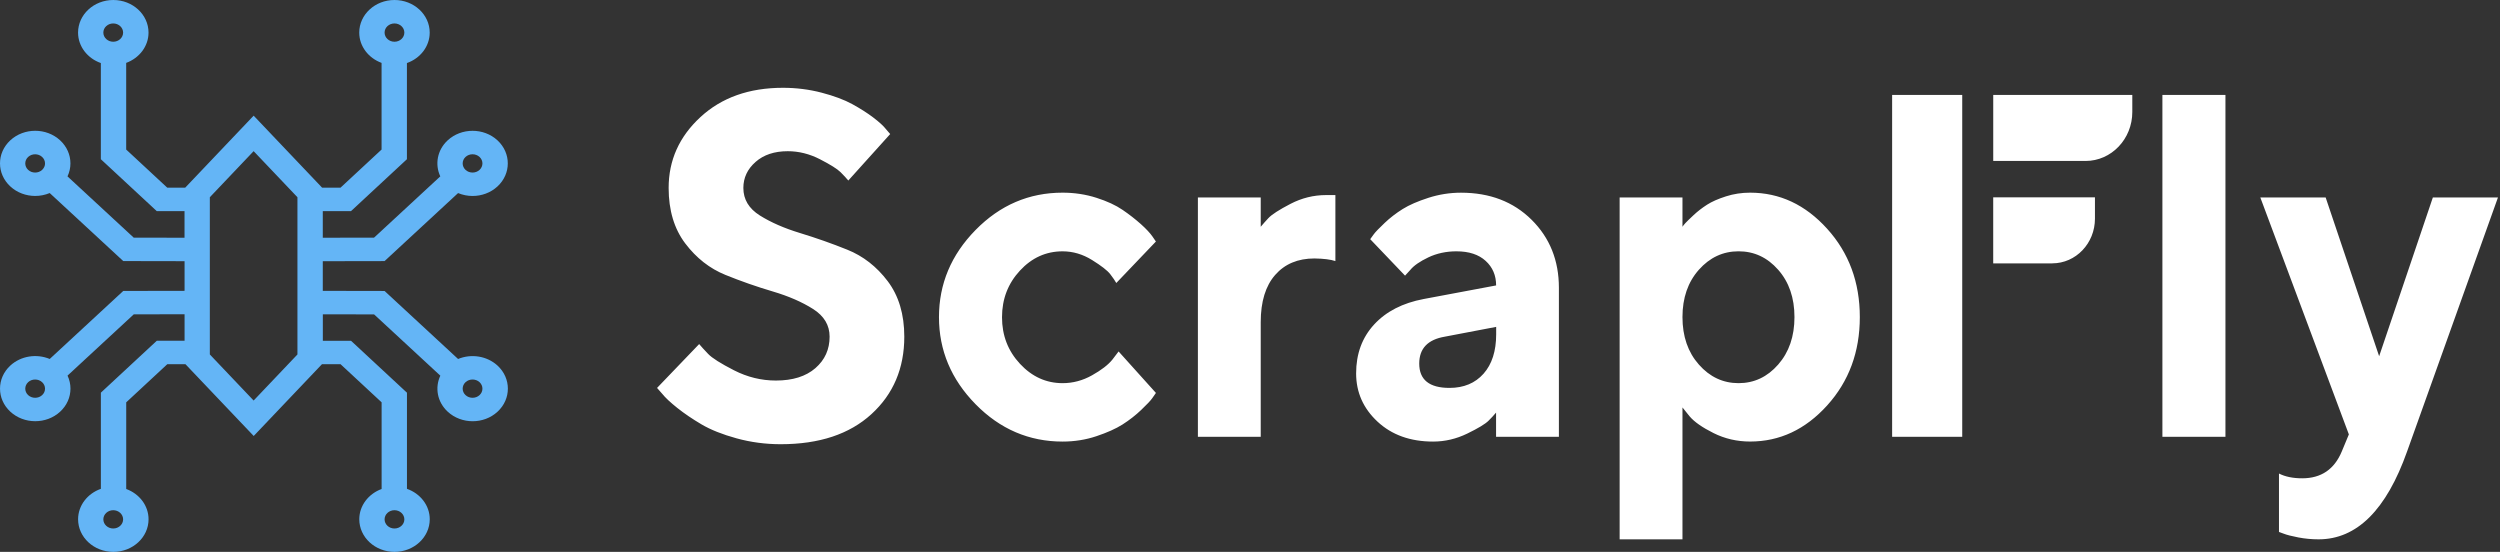
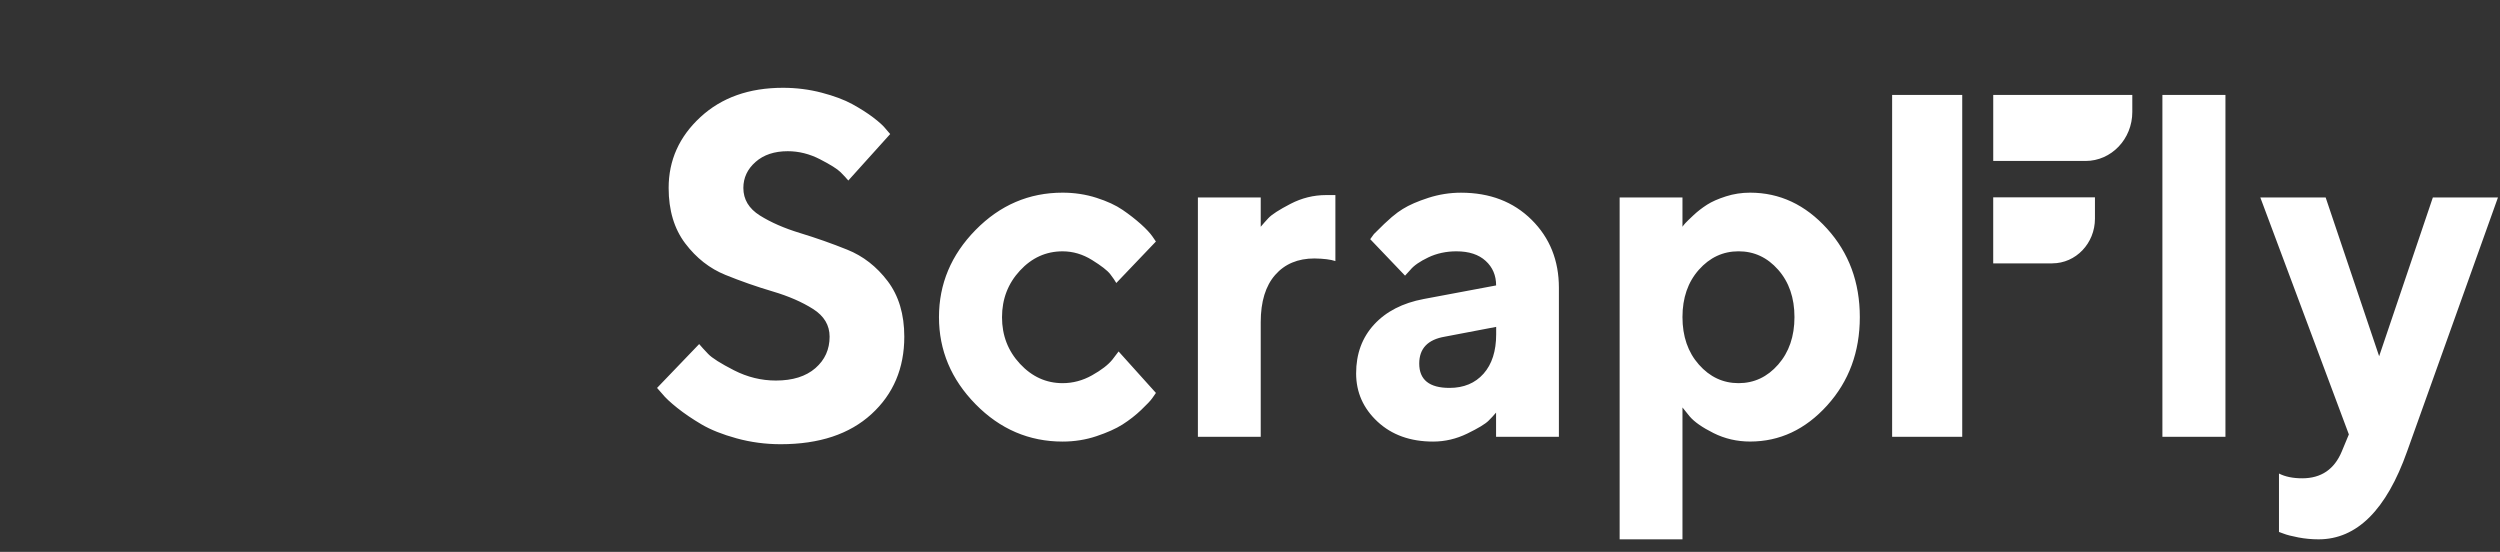
<svg xmlns="http://www.w3.org/2000/svg" width="906" height="200" viewBox="0 0 906 200" fill="none">
  <rect x="0" y="0" width="906" height="200" fill="#333333" stroke="none" />
  <g clip-path="url(#clip0_2861_5)">
-     <path d="M294.662 111.985C290.67 109.451 285.802 107.33 280.06 105.63C274.169 103.884 268.439 101.879 262.902 99.629C257.211 97.323 252.355 93.522 248.343 88.23C244.332 82.927 242.315 76.226 242.315 68.101C242.315 58.083 246.151 49.527 253.828 42.444C261.497 35.36 271.468 31.818 283.739 31.818C288.574 31.818 293.254 32.404 297.768 33.589C302.281 34.773 305.977 36.153 308.867 37.738C311.759 39.324 314.286 40.93 316.459 42.577C318.632 44.226 320.185 45.645 321.118 46.85L322.603 48.58L307.423 65.424C306.765 64.612 305.84 63.623 304.66 62.439C303.481 61.254 300.992 59.689 297.197 57.733C293.403 55.777 289.498 54.798 285.478 54.798C280.641 54.798 276.747 56.097 273.806 58.692C270.867 61.286 269.392 64.426 269.392 68.112C269.392 72.262 271.389 75.586 275.37 78.089C279.362 80.591 284.2 82.71 289.893 84.441C295.765 86.23 301.492 88.249 307.048 90.486C312.801 92.792 317.677 96.592 321.689 101.883C325.7 107.186 327.717 113.889 327.717 122.012C327.717 133.471 323.744 142.83 315.8 150.089C307.855 157.348 296.893 160.983 282.921 160.983C277.458 160.986 272.043 160.267 266.955 158.862C261.813 157.451 257.574 155.763 254.251 153.806C250.928 151.85 247.998 149.863 245.462 147.845C242.935 145.827 241.116 144.129 240.016 142.748L238.117 140.586L253.376 124.689C254.144 125.606 255.236 126.8 256.641 128.273C258.046 129.745 261.163 131.712 266 134.192C270.837 136.663 275.902 137.909 281.181 137.909C287.287 137.909 292.055 136.406 295.496 133.42C298.937 130.424 300.649 126.624 300.649 122.012C300.649 117.853 298.652 114.516 294.662 111.983V111.985ZM353.555 83.339C362.415 74.32 372.915 69.821 385.076 69.821C389.365 69.821 393.453 70.438 397.327 71.674C401.202 72.909 404.387 74.382 406.854 76.08C409.212 77.688 411.417 79.404 413.453 81.218C415.379 82.948 416.776 84.451 417.659 85.718L418.899 87.53L404.544 102.562C404.102 101.759 403.375 100.688 402.362 99.371C401.339 98.042 399.146 96.333 395.764 94.233C392.383 92.132 388.824 91.082 385.076 91.082C379.078 91.082 373.928 93.419 369.612 98.083C365.296 102.748 363.131 108.38 363.131 114.97C363.131 121.57 365.304 127.191 369.65 131.854C373.997 136.52 379.139 138.856 385.076 138.856C388.813 138.856 392.383 137.909 395.764 136.004C399.146 134.11 401.613 132.204 403.147 130.3L405.38 127.365L418.908 142.398C418.575 142.862 418.123 143.51 417.552 144.344C416.973 145.177 415.634 146.589 413.551 148.576C411.551 150.488 409.284 152.253 406.785 153.847C404.368 155.371 401.221 156.782 397.338 158.079C393.513 159.368 389.326 160.033 385.087 160.026C372.935 160.026 362.423 155.515 353.566 146.506C344.706 137.486 340.283 126.963 340.283 114.929C340.283 102.882 344.706 92.348 353.555 83.339ZM483.945 94.613C482.244 94.038 479.708 93.718 476.355 93.666C470.358 93.666 465.619 95.654 462.129 99.629C458.638 103.603 456.888 109.306 456.888 116.741V158.295H434.117V71.551H456.888V82.176C457.782 81.108 458.716 80.058 459.69 79.026C460.9 77.729 463.555 76.019 467.655 73.888C471.754 71.756 476.062 70.695 480.564 70.695H483.945V94.613ZM542.212 149.482C541.351 150.504 540.43 151.501 539.449 152.468C538.269 153.651 535.693 155.206 531.731 157.132C527.769 159.057 523.65 160.026 519.353 160.026C511.105 160.026 504.389 157.616 499.217 152.807C494.047 148 491.46 142.171 491.46 135.315C491.46 128.23 493.633 122.321 497.979 117.604C502.325 112.879 508.323 109.801 515.962 108.359L542.193 103.438C542.193 99.813 540.925 96.838 538.398 94.542C535.871 92.235 532.351 91.082 527.837 91.082C524.187 91.062 520.616 91.831 517.603 93.286C514.527 94.757 512.354 96.262 511.084 97.826L509.187 99.895L496.563 86.676C496.898 86.212 497.35 85.594 497.919 84.812C498.5 84.03 499.787 82.701 501.793 80.797C503.724 78.955 505.922 77.26 508.351 75.741C510.721 74.269 513.827 72.919 517.671 71.685C521.516 70.448 525.458 69.832 529.47 69.832C539.921 69.832 548.446 73.104 555.042 79.633C561.641 86.171 564.945 94.388 564.945 104.303V158.306H542.174V149.482H542.212ZM537.63 135.438C540.678 132.009 542.212 127.242 542.212 121.136V118.459L523.65 122.001C517.435 123.041 514.329 126.295 514.329 131.762C514.329 137.632 517.987 140.576 525.302 140.576C530.463 140.576 534.584 138.865 537.63 135.438ZM620.985 156.947C616.883 154.897 613.983 152.87 612.284 150.851L609.727 147.659V195.444H586.956V71.55H609.727V82.176C609.944 81.836 610.287 81.394 610.759 80.879C611.231 80.363 612.213 79.395 613.728 77.985C615.191 76.613 616.834 75.341 618.634 74.186C620.395 73.065 622.675 72.054 625.488 71.159C628.234 70.274 631.219 69.817 634.238 69.821C644.964 69.821 654.276 74.185 662.161 82.907C670.056 91.638 673.998 102.304 673.998 114.918C673.998 127.53 670.056 138.197 662.161 146.929C654.265 155.659 644.955 160.015 634.238 160.015C629.499 160.015 625.084 158.995 620.985 156.947ZM615.665 97.765C611.703 102.233 609.727 107.947 609.727 114.916C609.727 121.888 611.703 127.623 615.665 132.113C619.627 136.601 624.426 138.856 630.059 138.856C635.692 138.856 640.48 136.612 644.414 132.113C648.347 127.613 650.314 121.888 650.314 114.916C650.314 107.947 648.347 102.233 644.414 97.765C640.48 93.295 635.692 91.071 630.059 91.071C624.426 91.071 619.627 93.306 615.665 97.765ZM806.501 158.295H783.653V34.392H806.501V158.295ZM851.228 157.43L819.136 71.551H842.813L862.201 129.097L881.668 71.55H905.265L872.347 163.565C864.816 184.818 854.109 195.454 840.256 195.454C837.778 195.454 835.33 195.227 832.913 194.765C830.493 194.301 828.704 193.838 827.554 193.385L825.902 192.777V171.609C828.153 172.762 830.965 173.338 834.318 173.338C841.191 173.338 845.979 170.085 848.673 163.577L851.228 157.43ZM743.744 95.438C752.289 95.438 759.211 88.189 759.211 79.241V71.509H722.34V95.448H743.744V95.438ZM711.112 85.718V34.394H685.707V158.297H711.112V85.718ZM722.348 34.394V58.332H755.807C765.168 58.332 772.747 50.382 772.747 40.591V34.403H722.348V34.392V34.394Z" fill="white" />
-     <path d="M166.008 130.095L139.365 105.448L116.978 105.406V94.661L139.363 94.62L166.006 69.971C167.672 70.662 169.466 71.021 171.257 71.021C174.526 71.021 177.795 69.87 180.288 67.564C185.269 62.958 185.269 55.468 180.288 50.862C175.311 46.256 167.213 46.256 162.234 50.862C158.427 54.385 157.543 59.6 159.561 63.915L135.555 86.121L116.978 86.154V76.517H127.197L147.469 57.699V22.849C152.285 21.158 155.724 16.852 155.724 11.812C155.724 5.297 149.996 0 142.956 0C135.915 0 130.188 5.298 130.188 11.812C130.188 16.792 133.547 21.058 138.281 22.791V54.194L123.39 68.021H116.742L91.924 41.915L67.109 68.021H60.624L45.732 54.194V22.791C50.458 21.058 53.826 16.792 53.826 11.812C53.826 5.297 48.099 0 41.058 0C34.015 0 28.29 5.298 28.29 11.812C28.29 16.859 31.729 21.158 36.547 22.849V57.702L56.816 76.518H66.873V86.154L48.459 86.123L24.463 63.923C25.173 62.402 25.531 60.81 25.525 59.209C25.525 56.051 24.193 53.086 21.788 50.853C16.809 46.247 8.713 46.247 3.734 50.853C-1.245 55.459 -1.245 62.949 3.734 67.555C6.218 69.855 9.496 71.012 12.765 71.012C14.557 71.012 16.348 70.654 18.015 69.962L44.664 94.611L66.888 94.653V105.398L44.664 105.439L18.021 130.088C13.319 128.13 7.602 128.921 3.738 132.486C-1.24 137.092 -1.24 144.582 3.738 149.188C6.223 151.486 9.5 152.644 12.77 152.644C16.039 152.644 19.308 151.495 21.801 149.188C24.214 146.956 25.538 143.991 25.538 140.833C25.544 139.232 25.185 137.64 24.476 136.118L48.474 113.92L66.888 113.886V123.482H56.827L36.557 142.3V177.152C31.741 178.842 28.301 183.148 28.301 188.188C28.301 194.702 34.028 200 41.069 200C48.111 200 53.837 194.702 53.837 188.188C53.837 183.208 50.48 178.942 45.743 177.209V145.806L60.637 131.979H67.201L91.944 158L116.688 131.977H123.405L138.299 145.805V177.208C133.571 178.941 130.203 183.206 130.203 188.186C130.203 194.7 135.93 199.998 142.973 199.998C150.013 199.998 155.741 194.7 155.741 188.186C155.741 183.139 152.3 178.841 147.482 177.15V142.315L127.217 123.5H116.995V113.905L135.572 113.938L159.576 136.145C157.551 140.459 158.435 145.674 162.252 149.197C164.74 151.497 168.016 152.655 171.283 152.655C174.554 152.655 177.821 151.505 180.314 149.197C185.295 144.591 185.295 137.103 180.314 132.497C176.427 128.932 170.708 128.139 166.006 130.097L166.008 130.095ZM168.717 56.876C170.114 55.585 172.392 55.585 173.788 56.876C175.183 58.168 175.183 60.274 173.788 61.567C172.392 62.858 170.114 62.858 168.717 61.567C167.323 60.274 167.323 58.168 168.717 56.876ZM142.956 8.497C144.929 8.497 146.538 9.988 146.538 11.812C146.538 13.636 144.929 15.127 142.956 15.127C140.982 15.127 139.373 13.636 139.373 11.812C139.373 9.979 140.982 8.497 142.956 8.497ZM41.032 8.497C43.006 8.497 44.617 9.988 44.617 11.812C44.617 13.636 43.006 15.127 41.034 15.127C39.061 15.127 37.45 13.636 37.45 11.812C37.45 9.979 39.061 8.497 41.032 8.497ZM15.271 61.567C13.877 62.858 11.596 62.858 10.202 61.567C8.808 60.274 8.808 58.168 10.202 56.876C10.903 56.227 11.822 55.911 12.733 55.911C13.651 55.911 14.569 56.235 15.262 56.876C15.938 57.502 16.316 58.335 16.316 59.217C16.341 60.059 15.974 60.886 15.271 61.567ZM15.271 143.191C13.877 144.482 11.596 144.482 10.202 143.191C8.808 141.898 8.808 139.792 10.202 138.5C10.903 137.852 11.822 137.535 12.733 137.535C13.651 137.535 14.569 137.859 15.262 138.5C15.938 139.126 16.316 139.959 16.316 140.841C16.324 141.732 15.947 142.567 15.271 143.191ZM41.034 191.529C39.061 191.529 37.45 190.038 37.45 188.214C37.45 186.389 39.061 184.898 41.032 184.898C43.006 184.898 44.617 186.389 44.617 188.214C44.617 190.038 43.014 191.529 41.034 191.529ZM142.956 191.529C140.982 191.529 139.373 190.038 139.373 188.214C139.373 186.389 140.982 184.898 142.956 184.898C144.929 184.898 146.538 186.389 146.538 188.214C146.538 190.038 144.938 191.529 142.956 191.529ZM76.044 128.455V71.479L91.918 54.777L107.792 71.479V128.455L91.918 145.156L76.044 128.455ZM173.788 143.191C172.392 144.482 170.114 144.482 168.717 143.191C167.323 141.898 167.323 139.792 168.717 138.5C170.114 137.209 172.392 137.209 173.788 138.5C175.183 139.792 175.183 141.898 173.788 143.191Z" fill="#64B5F6" />
+     <path d="M294.662 111.985C290.67 109.451 285.802 107.33 280.06 105.63C274.169 103.884 268.439 101.879 262.902 99.629C257.211 97.323 252.355 93.522 248.343 88.23C244.332 82.927 242.315 76.226 242.315 68.101C242.315 58.083 246.151 49.527 253.828 42.444C261.497 35.36 271.468 31.818 283.739 31.818C288.574 31.818 293.254 32.404 297.768 33.589C302.281 34.773 305.977 36.153 308.867 37.738C311.759 39.324 314.286 40.93 316.459 42.577C318.632 44.226 320.185 45.645 321.118 46.85L322.603 48.58L307.423 65.424C306.765 64.612 305.84 63.623 304.66 62.439C303.481 61.254 300.992 59.689 297.197 57.733C293.403 55.777 289.498 54.798 285.478 54.798C280.641 54.798 276.747 56.097 273.806 58.692C270.867 61.286 269.392 64.426 269.392 68.112C269.392 72.262 271.389 75.586 275.37 78.089C279.362 80.591 284.2 82.71 289.893 84.441C295.765 86.23 301.492 88.249 307.048 90.486C312.801 92.792 317.677 96.592 321.689 101.883C325.7 107.186 327.717 113.889 327.717 122.012C327.717 133.471 323.744 142.83 315.8 150.089C307.855 157.348 296.893 160.983 282.921 160.983C277.458 160.986 272.043 160.267 266.955 158.862C261.813 157.451 257.574 155.763 254.251 153.806C250.928 151.85 247.998 149.863 245.462 147.845C242.935 145.827 241.116 144.129 240.016 142.748L238.117 140.586L253.376 124.689C254.144 125.606 255.236 126.8 256.641 128.273C258.046 129.745 261.163 131.712 266 134.192C270.837 136.663 275.902 137.909 281.181 137.909C287.287 137.909 292.055 136.406 295.496 133.42C298.937 130.424 300.649 126.624 300.649 122.012C300.649 117.853 298.652 114.516 294.662 111.983V111.985ZM353.555 83.339C362.415 74.32 372.915 69.821 385.076 69.821C389.365 69.821 393.453 70.438 397.327 71.674C401.202 72.909 404.387 74.382 406.854 76.08C409.212 77.688 411.417 79.404 413.453 81.218C415.379 82.948 416.776 84.451 417.659 85.718L418.899 87.53L404.544 102.562C404.102 101.759 403.375 100.688 402.362 99.371C401.339 98.042 399.146 96.333 395.764 94.233C392.383 92.132 388.824 91.082 385.076 91.082C379.078 91.082 373.928 93.419 369.612 98.083C365.296 102.748 363.131 108.38 363.131 114.97C363.131 121.57 365.304 127.191 369.65 131.854C373.997 136.52 379.139 138.856 385.076 138.856C388.813 138.856 392.383 137.909 395.764 136.004C399.146 134.11 401.613 132.204 403.147 130.3L405.38 127.365L418.908 142.398C418.575 142.862 418.123 143.51 417.552 144.344C416.973 145.177 415.634 146.589 413.551 148.576C411.551 150.488 409.284 152.253 406.785 153.847C404.368 155.371 401.221 156.782 397.338 158.079C393.513 159.368 389.326 160.033 385.087 160.026C372.935 160.026 362.423 155.515 353.566 146.506C344.706 137.486 340.283 126.963 340.283 114.929C340.283 102.882 344.706 92.348 353.555 83.339ZM483.945 94.613C482.244 94.038 479.708 93.718 476.355 93.666C470.358 93.666 465.619 95.654 462.129 99.629C458.638 103.603 456.888 109.306 456.888 116.741V158.295H434.117V71.551H456.888V82.176C457.782 81.108 458.716 80.058 459.69 79.026C460.9 77.729 463.555 76.019 467.655 73.888C471.754 71.756 476.062 70.695 480.564 70.695H483.945V94.613ZM542.212 149.482C541.351 150.504 540.43 151.501 539.449 152.468C538.269 153.651 535.693 155.206 531.731 157.132C527.769 159.057 523.65 160.026 519.353 160.026C511.105 160.026 504.389 157.616 499.217 152.807C494.047 148 491.46 142.171 491.46 135.315C491.46 128.23 493.633 122.321 497.979 117.604C502.325 112.879 508.323 109.801 515.962 108.359L542.193 103.438C542.193 99.813 540.925 96.838 538.398 94.542C535.871 92.235 532.351 91.082 527.837 91.082C524.187 91.062 520.616 91.831 517.603 93.286C514.527 94.757 512.354 96.262 511.084 97.826L509.187 99.895L496.563 86.676C496.898 86.212 497.35 85.594 497.919 84.812C503.724 78.955 505.922 77.26 508.351 75.741C510.721 74.269 513.827 72.919 517.671 71.685C521.516 70.448 525.458 69.832 529.47 69.832C539.921 69.832 548.446 73.104 555.042 79.633C561.641 86.171 564.945 94.388 564.945 104.303V158.306H542.174V149.482H542.212ZM537.63 135.438C540.678 132.009 542.212 127.242 542.212 121.136V118.459L523.65 122.001C517.435 123.041 514.329 126.295 514.329 131.762C514.329 137.632 517.987 140.576 525.302 140.576C530.463 140.576 534.584 138.865 537.63 135.438ZM620.985 156.947C616.883 154.897 613.983 152.87 612.284 150.851L609.727 147.659V195.444H586.956V71.55H609.727V82.176C609.944 81.836 610.287 81.394 610.759 80.879C611.231 80.363 612.213 79.395 613.728 77.985C615.191 76.613 616.834 75.341 618.634 74.186C620.395 73.065 622.675 72.054 625.488 71.159C628.234 70.274 631.219 69.817 634.238 69.821C644.964 69.821 654.276 74.185 662.161 82.907C670.056 91.638 673.998 102.304 673.998 114.918C673.998 127.53 670.056 138.197 662.161 146.929C654.265 155.659 644.955 160.015 634.238 160.015C629.499 160.015 625.084 158.995 620.985 156.947ZM615.665 97.765C611.703 102.233 609.727 107.947 609.727 114.916C609.727 121.888 611.703 127.623 615.665 132.113C619.627 136.601 624.426 138.856 630.059 138.856C635.692 138.856 640.48 136.612 644.414 132.113C648.347 127.613 650.314 121.888 650.314 114.916C650.314 107.947 648.347 102.233 644.414 97.765C640.48 93.295 635.692 91.071 630.059 91.071C624.426 91.071 619.627 93.306 615.665 97.765ZM806.501 158.295H783.653V34.392H806.501V158.295ZM851.228 157.43L819.136 71.551H842.813L862.201 129.097L881.668 71.55H905.265L872.347 163.565C864.816 184.818 854.109 195.454 840.256 195.454C837.778 195.454 835.33 195.227 832.913 194.765C830.493 194.301 828.704 193.838 827.554 193.385L825.902 192.777V171.609C828.153 172.762 830.965 173.338 834.318 173.338C841.191 173.338 845.979 170.085 848.673 163.577L851.228 157.43ZM743.744 95.438C752.289 95.438 759.211 88.189 759.211 79.241V71.509H722.34V95.448H743.744V95.438ZM711.112 85.718V34.394H685.707V158.297H711.112V85.718ZM722.348 34.394V58.332H755.807C765.168 58.332 772.747 50.382 772.747 40.591V34.403H722.348V34.392V34.394Z" fill="white" />
  </g>
  <defs>
    <clipPath id="clip0_2861_5">
      <rect width="905.263" height="200" fill="white" />
    </clipPath>
  </defs>
</svg>